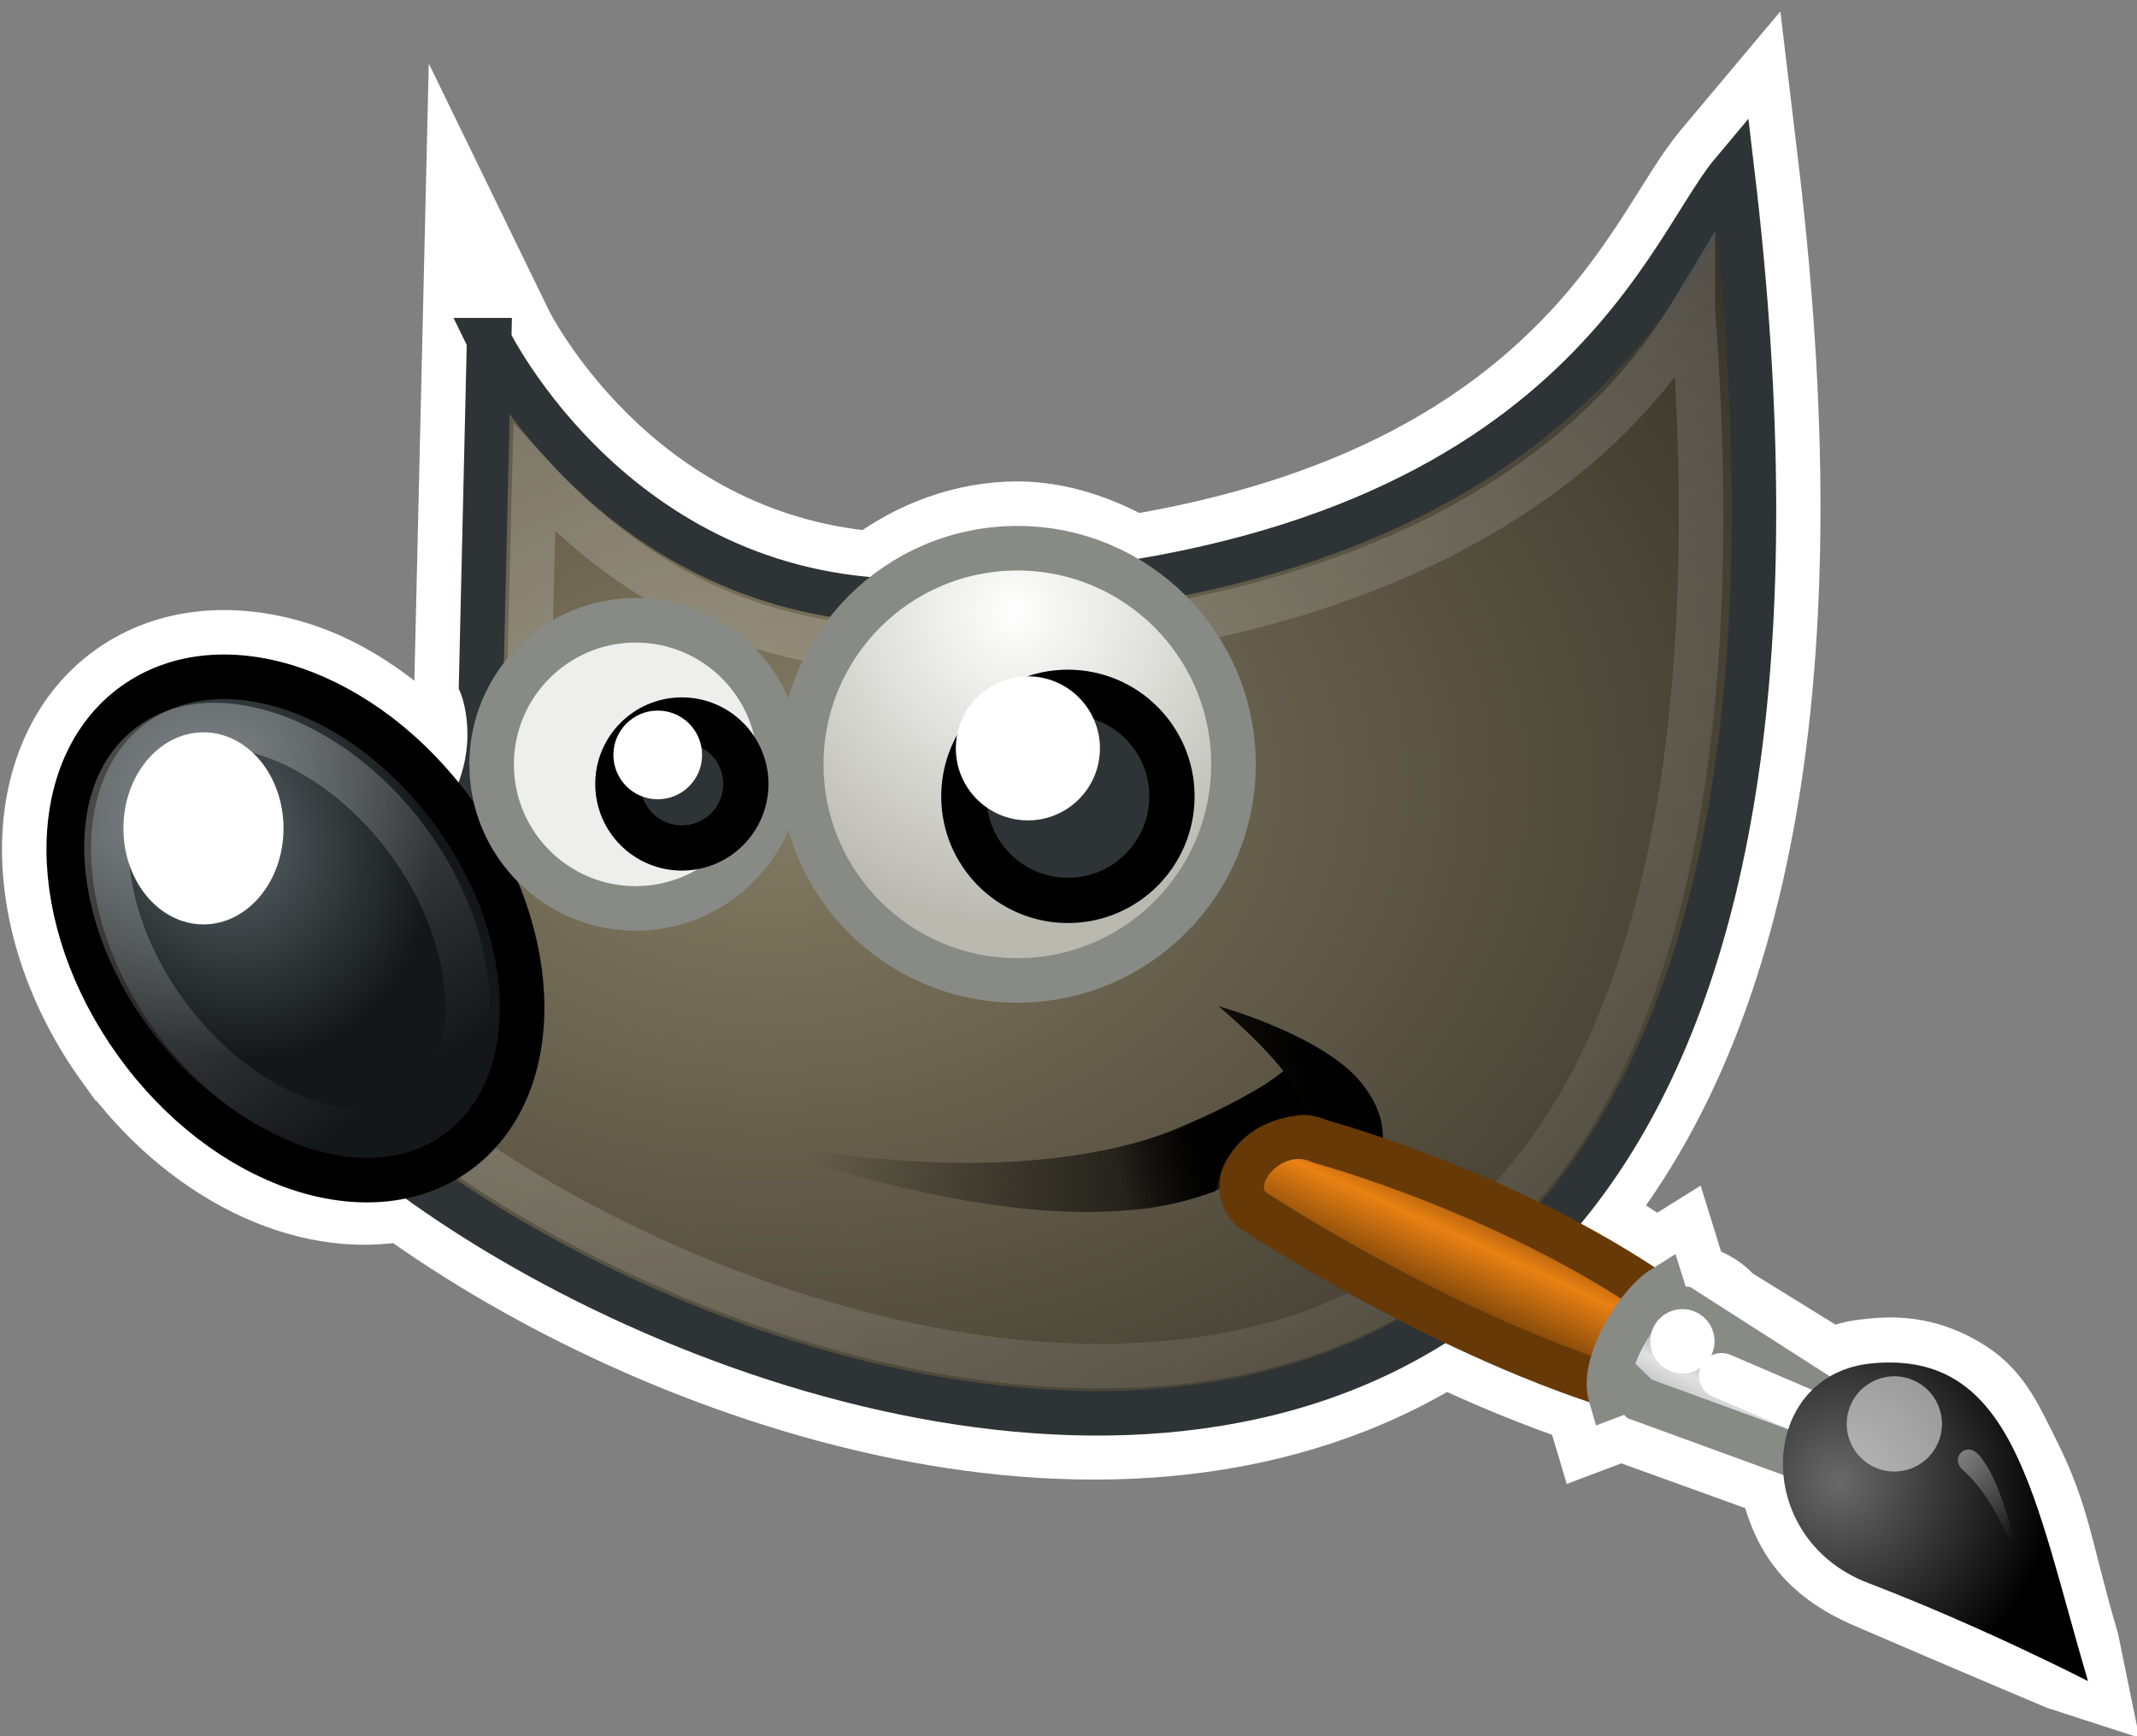
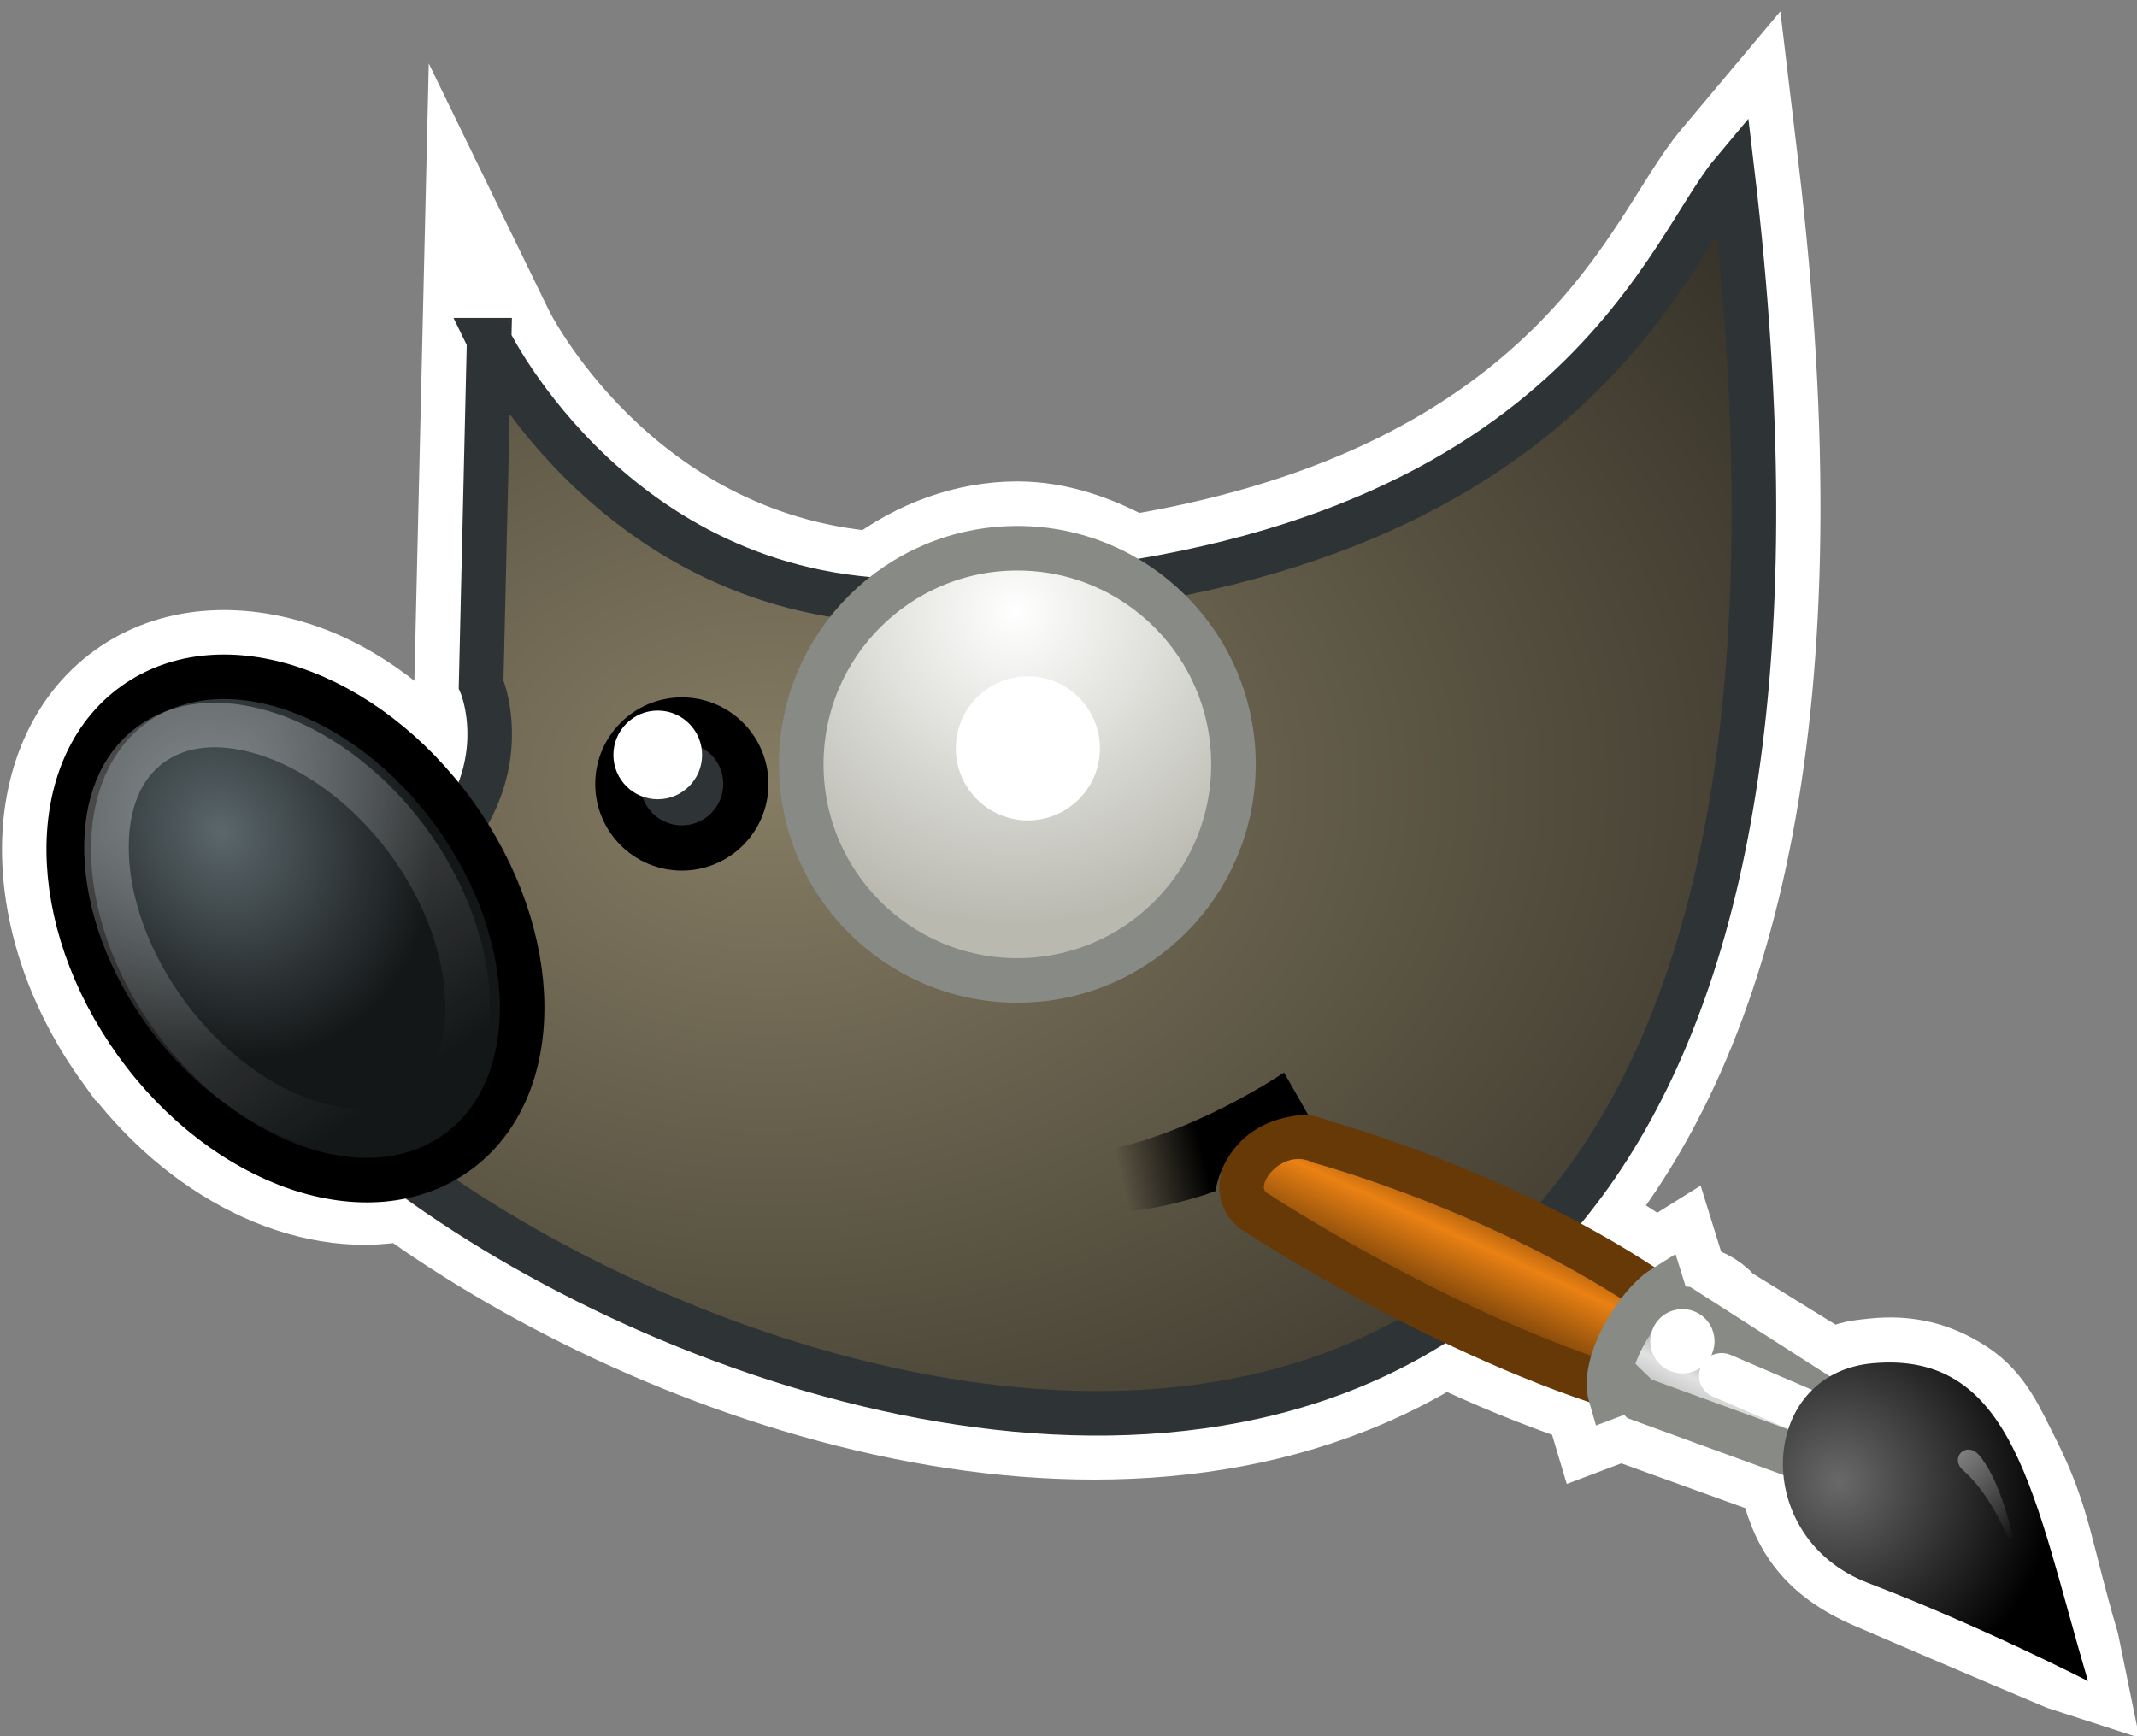
<svg xmlns="http://www.w3.org/2000/svg" xmlns:ns1="http://www.inkscape.org/namespaces/inkscape" xmlns:ns2="http://sodipodi.sourceforge.net/DTD/sodipodi-0.dtd" xmlns:xlink="http://www.w3.org/1999/xlink" ns1:export-ydpi="480" ns1:export-xdpi="480" ns1:export-filename="/home/gez/Devel/GIMP/gimp/icons/256/gimp-wilber-outline.png" width="48" height="39" id="svg11300" ns2:version="0.32" ns1:version="0.91 r13725" ns2:docname="stock-wilber-outline.svg" version="1.1">
  <rect width="100%" height="100%" fill="#808080" stroke="none" />
  <defs id="defs3">
    <linearGradient ns1:collect="always" xlink:href="#linearGradient8534" id="linearGradient8951" gradientUnits="userSpaceOnUse" x1="26.163" y1="30.543" x2="24.329" y2="30.985" />
    <linearGradient ns1:collect="always" xlink:href="#linearGradient2446" id="linearGradient8949" gradientUnits="userSpaceOnUse" gradientTransform="matrix(0.755,0.395,-0.395,0.755,-25.912,6.533)" x1="13.236" y1="37.752" x2="7.752" y2="42.282" />
    <radialGradient ns1:collect="always" xlink:href="#linearGradient6963" id="radialGradient8947" gradientUnits="userSpaceOnUse" gradientTransform="matrix(1.573,0,0,1.533,-55.367,-21.358)" cx="15.415" cy="35.357" fx="15.415" fy="35.357" r="7.579" />
    <linearGradient ns1:collect="always" xlink:href="#linearGradient6939" id="linearGradient8945" gradientUnits="userSpaceOnUse" gradientTransform="translate(-46.407,-1.803)" x1="19.395" y1="30.001" x2="23.109" y2="33.439" />
    <linearGradient ns1:collect="always" xlink:href="#linearGradient6951" id="linearGradient8943" gradientUnits="userSpaceOnUse" gradientTransform="translate(-49.305,1.878)" x1="37.018" y1="19.24" x2="27.754" y2="11.182" />
    <radialGradient ns1:collect="always" xlink:href="#linearGradient6468" id="radialGradient8941" gradientUnits="userSpaceOnUse" gradientTransform="matrix(1.318,0,0,1.318,-22.126,-6.242)" cx="69.473" cy="19.598" fx="69.473" fy="19.598" r="3.515" />
    <linearGradient ns1:collect="always" xlink:href="#linearGradient6452" id="linearGradient8939" gradientUnits="userSpaceOnUse" x1="6.305" y1="23.362" x2="5.985" y2="31.57" />
    <radialGradient ns1:collect="always" xlink:href="#linearGradient8542" id="radialGradient8937" gradientUnits="userSpaceOnUse" gradientTransform="matrix(0.916,0.093,-0.109,1.069,3.254,-3.029)" cx="6.024" cy="25.271" fx="6.024" fy="25.271" r="4.831" />
    <linearGradient ns1:collect="always" xlink:href="#linearGradient8524" id="linearGradient8935" gradientUnits="userSpaceOnUse" x1="14.969" y1="19.111" x2="39.525" y2="46.986" />
    <linearGradient ns1:collect="always" xlink:href="#linearGradient6482" id="linearGradient8933" gradientUnits="userSpaceOnUse" gradientTransform="translate(-3.837,0.346)" x1="32.35" y1="28.083" x2="21.213" y2="30.293" />
    <radialGradient ns1:collect="always" xlink:href="#linearGradient6500" id="radialGradient8931" gradientUnits="userSpaceOnUse" gradientTransform="matrix(1.773,0,0,1.297,-16.34,-6.616)" cx="18.558" cy="22.3" fx="18.558" fy="22.3" r="19.229" />
    <linearGradient id="linearGradient8542">
      <stop style="stop-color:#5b676b;stop-opacity:1;" offset="0" id="stop8544" />
      <stop style="stop-color:#141718;stop-opacity:1;" offset="1" id="stop8546" />
    </linearGradient>
    <linearGradient ns1:collect="always" id="linearGradient8534">
      <stop style="stop-color:black;stop-opacity:1;" offset="0" id="stop8536" />
      <stop style="stop-color:black;stop-opacity:0;" offset="1" id="stop8538" />
    </linearGradient>
    <linearGradient ns1:collect="always" id="linearGradient8524">
      <stop style="stop-color:white;stop-opacity:1;" offset="0" id="stop8526" />
      <stop style="stop-color:white;stop-opacity:0;" offset="1" id="stop8528" />
    </linearGradient>
    <linearGradient ns1:collect="always" id="linearGradient2446">
      <stop style="stop-color:#ffffff;stop-opacity:1;" offset="0" id="stop2448" />
      <stop style="stop-color:#ffffff;stop-opacity:0;" offset="1" id="stop2450" />
    </linearGradient>
    <linearGradient id="linearGradient6963">
      <stop style="stop-color:#696969;stop-opacity:1;" offset="0" id="stop6965" />
      <stop style="stop-color:#000000;stop-opacity:1;" offset="1" id="stop6967" />
    </linearGradient>
    <linearGradient id="linearGradient6939">
      <stop style="stop-color:#bdbdbd;stop-opacity:1;" offset="0" id="stop6941" />
      <stop id="stop6947" offset="0.333" style="stop-color:#e2e2e2;stop-opacity:1;" />
      <stop style="stop-color:#a3a3a3;stop-opacity:1;" offset="0.667" id="stop6949" />
      <stop style="stop-color:#dddddd;stop-opacity:1;" offset="1" id="stop6943" />
    </linearGradient>
    <linearGradient id="linearGradient6951">
      <stop style="stop-color:#6e3d09;stop-opacity:1;" offset="0" id="stop6953" />
      <stop id="stop6959" offset="0.242" style="stop-color:#ea8113;stop-opacity:1;" />
      <stop style="stop-color:#5c3307;stop-opacity:1;" offset="0.621" id="stop6961" />
      <stop style="stop-color:#e07c12;stop-opacity:1;" offset="1" id="stop6955" />
    </linearGradient>
    <linearGradient id="linearGradient6500">
      <stop style="stop-color:#857c63;stop-opacity:1;" offset="0" id="stop6502" />
      <stop style="stop-color:#221f19;stop-opacity:1;" offset="1" id="stop6504" />
    </linearGradient>
    <linearGradient ns1:collect="always" id="linearGradient6492">
      <stop style="stop-color:black;stop-opacity:1;" offset="0" id="stop6494" />
      <stop style="stop-color:black;stop-opacity:0;" offset="1" id="stop6496" />
    </linearGradient>
    <linearGradient ns1:collect="always" id="linearGradient6482">
      <stop style="stop-color:black;stop-opacity:1;" offset="0" id="stop6484" />
      <stop style="stop-color:black;stop-opacity:0;" offset="1" id="stop6486" />
    </linearGradient>
    <linearGradient id="linearGradient6468">
      <stop style="stop-color:white;stop-opacity:1;" offset="0" id="stop6470" />
      <stop style="stop-color:#b9b9b0;stop-opacity:1;" offset="1" id="stop6472" />
    </linearGradient>
    <linearGradient ns1:collect="always" id="linearGradient6452">
      <stop style="stop-color:white;stop-opacity:1;" offset="0" id="stop6454" />
      <stop style="stop-color:white;stop-opacity:0;" offset="1" id="stop6456" />
    </linearGradient>
    <linearGradient id="linearGradient11520">
      <stop id="stop11522" offset="0" style="stop-color:#ffffff;stop-opacity:1;" />
      <stop id="stop11524" offset="1" style="stop-color:#dcdcdc;stop-opacity:1;" />
    </linearGradient>
    <linearGradient id="linearGradient11508" ns1:collect="always">
      <stop id="stop11510" offset="0" style="stop-color:#000000;stop-opacity:1;" />
      <stop id="stop11512" offset="1" style="stop-color:#000000;stop-opacity:0;" />
    </linearGradient>
    <linearGradient id="linearGradient11494" ns1:collect="always">
      <stop id="stop11496" offset="0" style="stop-color:#ef2929;stop-opacity:1;" />
      <stop id="stop11498" offset="1" style="stop-color:#ef2929;stop-opacity:0;" />
    </linearGradient>
    <linearGradient id="linearGradient11415">
      <stop id="stop11417" offset="0" style="stop-color:#204a87;stop-opacity:0;" />
      <stop style="stop-color:#204a87;stop-opacity:1;" offset="0.5" id="stop11423" />
      <stop id="stop11419" offset="1" style="stop-color:#204a87;stop-opacity:0;" />
    </linearGradient>
    <linearGradient id="linearGradient11399" ns1:collect="always">
      <stop id="stop11401" offset="0" style="stop-color:#000000;stop-opacity:1;" />
      <stop id="stop11403" offset="1" style="stop-color:#000000;stop-opacity:0;" />
    </linearGradient>
    <linearGradient gradientTransform="translate(-60.286,-0.286)" y2="34.462" x2="43.616" y1="3.774" x1="15.828" gradientUnits="userSpaceOnUse" id="linearGradient11425" xlink:href="#linearGradient11415" ns1:collect="always" />
    <linearGradient gradientTransform="translate(-60.571,0)" y2="39.034" x2="35.68" y1="9.346" x1="9.696" gradientUnits="userSpaceOnUse" id="linearGradient11427" xlink:href="#linearGradient11415" ns1:collect="always" />
    <linearGradient y2="33.462" x2="26.759" y1="19.774" x1="13.267" gradientTransform="translate(-60.857,0.429)" gradientUnits="userSpaceOnUse" id="linearGradient11439" xlink:href="#linearGradient11415" ns1:collect="always" />
    <radialGradient r="8.5" fy="39.143" fx="12.071" cy="39.143" cx="12.071" gradientTransform="matrix(1,0,0,0.487,0,20.065)" gradientUnits="userSpaceOnUse" id="radialGradient11441" xlink:href="#linearGradient11399" ns1:collect="always" />
    <radialGradient gradientTransform="matrix(1.243,0,0,1.243,-6.714,-3.743)" gradientUnits="userSpaceOnUse" r="3.834" fy="15.048" fx="27.577" cy="15.048" cx="27.577" id="radialGradient11500" xlink:href="#linearGradient11494" ns1:collect="always" />
    <radialGradient r="3.834" fy="16.049" fx="27.577" cy="16.049" cx="27.577" gradientTransform="matrix(1.243,0,0,1.243,-6.714,-3.743)" gradientUnits="userSpaceOnUse" id="radialGradient11504" xlink:href="#linearGradient11494" ns1:collect="always" />
    <radialGradient gradientUnits="userSpaceOnUse" gradientTransform="matrix(1,0,0,0.338,0,29.482)" r="6.566" fy="44.565" fx="30.204" cy="44.565" cx="30.204" id="radialGradient11514" xlink:href="#linearGradient11508" ns1:collect="always" />
    <radialGradient gradientTransform="matrix(1.995,0,0,1.995,-24.325,-35.701)" gradientUnits="userSpaceOnUse" r="20.531" fy="35.878" fx="24.446" cy="35.878" cx="24.446" id="radialGradient11526" xlink:href="#linearGradient11520" ns1:collect="always" />
    <radialGradient r="6.566" fy="44.565" fx="30.204" cy="44.565" cx="30.204" gradientTransform="matrix(1,0,0,0.338,0,29.482)" gradientUnits="userSpaceOnUse" id="radialGradient11532" xlink:href="#linearGradient11508" ns1:collect="always" />
    <radialGradient ns1:collect="always" xlink:href="#linearGradient11508" id="radialGradient1348" gradientUnits="userSpaceOnUse" gradientTransform="matrix(1,0,0,0.338,0,29.482)" cx="30.204" cy="44.565" fx="30.204" fy="44.565" r="6.566" />
    <radialGradient ns1:collect="always" xlink:href="#linearGradient11520" id="radialGradient1350" gradientUnits="userSpaceOnUse" gradientTransform="matrix(1.995,0,0,1.995,-24.325,-35.701)" cx="24.446" cy="35.878" fx="24.446" fy="35.878" r="20.531" />
    <radialGradient ns1:collect="always" xlink:href="#linearGradient11494" id="radialGradient1352" gradientUnits="userSpaceOnUse" gradientTransform="matrix(1.243,0,0,1.243,-6.714,-3.743)" cx="27.577" cy="16.049" fx="27.577" fy="16.049" r="3.834" />
    <radialGradient ns1:collect="always" xlink:href="#linearGradient11494" id="radialGradient1354" gradientUnits="userSpaceOnUse" gradientTransform="matrix(1.243,0,0,1.243,-6.714,-3.743)" cx="27.577" cy="15.048" fx="27.577" fy="15.048" r="3.834" />
    <radialGradient ns1:collect="always" xlink:href="#linearGradient11508" id="radialGradient1356" gradientUnits="userSpaceOnUse" gradientTransform="matrix(1,0,0,0.338,0,29.482)" cx="30.204" cy="44.565" fx="30.204" fy="44.565" r="6.566" />
    <radialGradient ns1:collect="always" xlink:href="#linearGradient11520" id="radialGradient1366" gradientUnits="userSpaceOnUse" gradientTransform="matrix(2.049,0,0,2.049,-25.65,-37.311)" cx="24.446" cy="35.878" fx="24.446" fy="35.878" r="20.531" />
    <linearGradient ns1:collect="always" xlink:href="#linearGradient6452" id="linearGradient6458" x1="6.305" y1="23.362" x2="5.985" y2="31.57" gradientUnits="userSpaceOnUse" />
    <radialGradient ns1:collect="always" xlink:href="#linearGradient6468" id="radialGradient6474" cx="69.473" cy="19.598" fx="69.473" fy="19.598" r="3.515" gradientUnits="userSpaceOnUse" gradientTransform="matrix(1.318,0,0,1.318,-22.126,-6.242)" />
    <linearGradient ns1:collect="always" xlink:href="#linearGradient6482" id="linearGradient6488" x1="32.35" y1="28.083" x2="21.213" y2="30.293" gradientUnits="userSpaceOnUse" gradientTransform="translate(-3.837,0.346)" />
    <radialGradient ns1:collect="always" xlink:href="#linearGradient6492" id="radialGradient6498" cx="23" cy="33.938" fx="23" fy="33.938" r="18.25" gradientTransform="matrix(1,0,0,0.284,0,24.291)" gradientUnits="userSpaceOnUse" />
    <radialGradient ns1:collect="always" xlink:href="#linearGradient6500" id="radialGradient8522" gradientUnits="userSpaceOnUse" gradientTransform="matrix(1.773,0,0,1.297,-16.34,-6.616)" cx="18.558" cy="22.3" fx="18.558" fy="22.3" r="19.229" />
    <linearGradient ns1:collect="always" xlink:href="#linearGradient8524" id="linearGradient8530" x1="14.969" y1="19.111" x2="39.525" y2="46.986" gradientUnits="userSpaceOnUse" />
    <linearGradient ns1:collect="always" xlink:href="#linearGradient8534" id="linearGradient8540" x1="26.163" y1="30.543" x2="24.329" y2="30.985" gradientUnits="userSpaceOnUse" />
    <radialGradient ns1:collect="always" xlink:href="#linearGradient8542" id="radialGradient8548" cx="6.024" cy="25.271" fx="6.024" fy="25.271" r="4.831" gradientTransform="matrix(0.916,0.093,-0.109,1.069,3.254,-3.029)" gradientUnits="userSpaceOnUse" />
    <linearGradient ns1:collect="always" xlink:href="#linearGradient8534" id="linearGradient4467" gradientUnits="userSpaceOnUse" x1="26.163" y1="30.543" x2="24.329" y2="30.985" />
    <radialGradient ns1:collect="always" xlink:href="#linearGradient6492" id="radialGradient2360" gradientUnits="userSpaceOnUse" gradientTransform="matrix(1,0,0,0.284,0,24.291)" cx="23" cy="33.938" fx="23" fy="33.938" r="18.25" />
    <radialGradient ns1:collect="always" xlink:href="#linearGradient6500" id="radialGradient2362" gradientUnits="userSpaceOnUse" gradientTransform="matrix(1.773,0,0,1.297,-16.34,-6.616)" cx="18.558" cy="22.3" fx="18.558" fy="22.3" r="19.229" />
    <linearGradient ns1:collect="always" xlink:href="#linearGradient6482" id="linearGradient2364" gradientUnits="userSpaceOnUse" gradientTransform="translate(-3.837,0.346)" x1="32.35" y1="28.083" x2="21.213" y2="30.293" />
    <linearGradient ns1:collect="always" xlink:href="#linearGradient8524" id="linearGradient2366" gradientUnits="userSpaceOnUse" x1="14.969" y1="19.111" x2="39.525" y2="46.986" />
    <radialGradient ns1:collect="always" xlink:href="#linearGradient8542" id="radialGradient2368" gradientUnits="userSpaceOnUse" gradientTransform="matrix(0.916,0.093,-0.109,1.069,3.254,-3.029)" cx="6.024" cy="25.271" fx="6.024" fy="25.271" r="4.831" />
    <linearGradient ns1:collect="always" xlink:href="#linearGradient6452" id="linearGradient2370" gradientUnits="userSpaceOnUse" x1="6.305" y1="23.362" x2="5.985" y2="31.57" />
    <radialGradient ns1:collect="always" xlink:href="#linearGradient6468" id="radialGradient2372" gradientUnits="userSpaceOnUse" gradientTransform="matrix(1.318,0,0,1.318,-22.126,-6.242)" cx="69.473" cy="19.598" fx="69.473" fy="19.598" r="3.515" />
    <linearGradient ns1:collect="always" xlink:href="#linearGradient6951" id="linearGradient2374" gradientUnits="userSpaceOnUse" gradientTransform="matrix(-0.118,-0.528,0.528,-0.118,46.224,49.691)" x1="37.018" y1="19.24" x2="27.754" y2="11.182" />
    <linearGradient ns1:collect="always" xlink:href="#linearGradient6939" id="linearGradient2376" gradientUnits="userSpaceOnUse" gradientTransform="matrix(-0.118,-0.528,0.528,-0.118,40.564,46.875)" x1="19.395" y1="30.001" x2="23.109" y2="33.439" />
    <radialGradient ns1:collect="always" xlink:href="#linearGradient6963" id="radialGradient2378" gradientUnits="userSpaceOnUse" gradientTransform="matrix(-0.094,-1.406,1.37,-0.091,18.284,59.789)" cx="15.415" cy="35.357" fx="15.415" fy="35.357" r="7.579" />
    <linearGradient ns1:collect="always" xlink:href="#linearGradient2446" id="linearGradient2380" gradientUnits="userSpaceOnUse" gradientTransform="matrix(0.12,-0.445,0.445,0.12,42.084,34.308)" x1="13.236" y1="37.752" x2="7.752" y2="42.282" />
  </defs>
  <ns2:namedview stroke="#ef2929" fill="#eeeeec" id="base" pagecolor="#ffffff" bordercolor="#666" borderopacity="0.153" ns1:pageopacity="0.0" ns1:pageshadow="2" ns1:zoom="22.627417" ns1:cx="21.757382" ns1:cy="17.304754" ns1:current-layer="g8883" showgrid="false" ns1:grid-bbox="true" ns1:document-units="px" ns1:showpageshadow="false" ns1:window-width="1680" ns1:window-height="986" ns1:window-x="0" ns1:window-y="27" ns1:window-maximized="1">
    <ns1:grid type="xygrid" id="grid4259" />
  </ns2:namedview>
  <g id="layer1" ns1:label="Layer 1" ns1:groupmode="layer" transform="translate(0,-9)">
    <g transform="matrix(1.017,0,0,1.017,0.435,3.961)" id="g8883">
      <path style="color:#000000;font-style:normal;font-variant:normal;font-weight:normal;font-stretch:normal;font-size:medium;line-height:normal;font-family:sans-serif;text-indent:0;text-align:start;text-decoration:none;text-decoration-line:none;text-decoration-style:solid;text-decoration-color:#000000;letter-spacing:normal;word-spacing:normal;text-transform:none;direction:ltr;block-progression:tb;writing-mode:lr-tb;baseline-shift:baseline;text-anchor:start;white-space:normal;clip-rule:nonzero;display:inline;overflow:visible;visibility:visible;opacity:1;isolation:auto;mix-blend-mode:normal;color-interpolation:sRGB;color-interpolation-filters:linearRGB;solid-color:#000000;solid-opacity:1;fill:#ffffff;fill-opacity:1;fill-rule:evenodd;stroke:#ffffff;stroke-width:1.967;stroke-linecap:butt;stroke-linejoin:miter;stroke-miterlimit:10;stroke-dasharray:none;stroke-dashoffset:0;stroke-opacity:1;marker:none;color-rendering:auto;image-rendering:auto;shape-rendering:auto;text-rendering:auto;enable-background:accumulate" d="m 38.186,7.579 -0.73,0.87 c -0.785,0.936 -1.513,2.684 -3.339,4.476 -1.818,1.785 -4.67,3.58 -9.544,4.386 -0.779,-0.435 -1.633,-0.738 -2.528,-0.74 l -0.002,0 c -1.148,0.002 -2.242,0.416 -3.153,1.107 -5.631,-0.456 -8.073,-5.425 -8.073,-5.425 l -0.886,-1.821 -0.227,9.731 0.04,0.098 c 0,0 0.173,0.859 -0.181,1.915 C 8.589,21.012 7.434,20.122 6.218,19.707 4.825,19.233 3.365,19.306 2.243,20.115 1.121,20.924 0.589,22.287 0.6,23.759 c 0.011,1.472 0.546,3.082 1.587,4.524 l 0.002,0 c 1.642,2.271 4.134,3.536 6.309,3.095 2.855,2.066 6.807,3.977 10.97,4.824 4.136,0.841 8.468,0.607 12.007,-1.614 0.997,0.476 2.079,0.925 3.183,1.297 0.004,0.016 7.24e-4,0.027 0.006,0.044 l 0.152,0.509 0.619,-0.234 0.075,0.073 3.429,1.239 c 0.242,1.136 0.695,1.89 1.985,2.446 2.44,1.052 4.204,1.792 4.204,1.792 l 0.392,0.127 -0.125,-0.611 C 44.8,39.254 44.787,38.542 44.092,37.167 43.744,36.479 43.511,35.91 42.914,35.521 c -0.597,-0.39 -1.221,-0.541 -1.95,-0.465 -0.429,0.045 -0.622,0.065 -0.982,0.317 L 37.679,33.884 c 0.035,0.047 0.074,0.091 0.102,0.144 l -0.171,-0.188 0.069,0.044 C 37.507,33.652 37.258,33.495 36.976,33.432 l 0.04,0.027 -0.152,-0.05 c -0.021,-0.003 -0.04,-0.01 -0.061,-0.012 l -0.002,-0.008 0.063,0.019 c 0.038,0.005 0.074,0.015 0.111,0.023 l -0.081,-0.05 -0.1,-0.01 -0.223,-0.719 -0.501,0.313 C 35.513,32.601 34.95,32.273 34.386,31.97 37.886,27.795 39.729,20.571 38.321,8.709 Z" id="path4376" ns1:connector-curvature="0" ns2:nodetypes="ccscccccccccscscccscccccccscccsssccccccccccccccccccc" />
      <path style="color:#000000;display:inline;overflow:visible;visibility:visible;opacity:1;fill:url(#radialGradient8931);fill-opacity:1;fill-rule:evenodd;stroke:#2e3436;stroke-width:0.984;stroke-linecap:butt;stroke-linejoin:miter;stroke-miterlimit:10;stroke-dasharray:none;stroke-dashoffset:0;stroke-opacity:1;marker:none;marker-start:none;marker-mid:none;marker-end:none" d="m 10.374,12.468 c 0,0 2.875,5.928 9.599,5.76 C 34.066,17.875 36.309,10.583 37.833,8.766 42.895,51.418 6.014,33.362 4.718,26.256 11.965,24.135 10.198,20.069 10.198,20.069 l 0.177,-7.601 z" id="path8887" ns2:nodetypes="cscccc" ns1:connector-curvature="0" />
-       <path style="color:#000000;display:inline;overflow:visible;visibility:visible;opacity:1;fill:url(#linearGradient8933);fill-opacity:1;fill-rule:evenodd;stroke:none;stroke-width:1;stroke-linecap:butt;stroke-linejoin:miter;stroke-miterlimit:10;stroke-dasharray:none;stroke-dashoffset:0;stroke-opacity:1;marker:none;marker-start:none;marker-mid:none;marker-end:none" d="m 15.738,30.066 c 6.739,1.348 10.171,0.098 12.179,-1.453 -0.53,-0.685 -1.436,-1.436 -1.436,-1.436 0,0 2.353,0.654 3.182,1.724 0.826,1.067 0.307,1.724 0.091,3.088 -0.481,-1.199 -1.38,-1.648 -1.502,-2.124 -1.806,2.497 -6.306,2.393 -12.514,0.201 z" id="path8889" ns2:nodetypes="cccsccc" ns1:connector-curvature="0" />
-       <path ns2:type="inkscape:offset" ns1:radius="-1.073054" ns1:original="M 37.5 8.75 C 37.304927 8.7198838 37.083027 8.9384197 36.90625 9.46875 C 36.552697 10.529411 34.061264 17.865197 19.96875 18.21875 C 13.244017 18.385977 10.375 12.46875 10.375 12.46875 L 10.1875 20.0625 C 10.1875 20.0625 11.966595 24.128679 4.71875 26.25 C 6.014785 33.355656 42.502444 51.25055 37.90625 9.53125 C 37.843713 9.0411177 37.695073 8.7801162 37.5 8.75 z " xlink:href="#path4323" style="color:#000000;display:inline;overflow:visible;visibility:visible;opacity:0.185;fill:none;fill-opacity:1;fill-rule:evenodd;stroke:url(#linearGradient8935);stroke-width:0.984;stroke-linecap:butt;stroke-linejoin:miter;stroke-miterlimit:10;stroke-dasharray:none;stroke-dashoffset:0;stroke-opacity:1;marker:none;marker-start:none;marker-mid:none;marker-end:none" id="path8891" ns1:href="#path4323" d="m 36.961,11.824 c -0.562,0.93 -1.399,2.044 -2.688,3.111 -2.632,2.179 -7.047,4.174 -14.277,4.355 -4.227,0.105 -6.951,-1.953 -8.623,-3.77 l -0.111,4.48 c 0.136,0.42 0.398,1.395 -0.08,2.723 -0.514,1.428 -2.16,2.868 -4.967,3.977 0.249,0.523 0.482,1.073 1.24,1.814 1.028,1.005 2.477,2.082 4.176,3.057 3.398,1.949 7.805,3.485 11.91,3.555 4.105,0.069 7.836,-1.225 10.416,-4.99 2.38,-3.473 3.689,-9.37 3.004,-18.312 z" />
+       <path style="color:#000000;display:inline;overflow:visible;visibility:visible;opacity:1;fill:url(#linearGradient8933);fill-opacity:1;fill-rule:evenodd;stroke:none;stroke-width:1;stroke-linecap:butt;stroke-linejoin:miter;stroke-miterlimit:10;stroke-dasharray:none;stroke-dashoffset:0;stroke-opacity:1;marker:none;marker-start:none;marker-mid:none;marker-end:none" d="m 15.738,30.066 z" id="path8889" ns2:nodetypes="cccsccc" ns1:connector-curvature="0" />
      <ellipse style="color:#000000;display:inline;overflow:visible;visibility:visible;opacity:1;fill:url(#radialGradient8937);fill-opacity:1;fill-rule:evenodd;stroke:#000000;stroke-width:0.984;stroke-linecap:butt;stroke-linejoin:miter;stroke-miterlimit:10;stroke-dasharray:none;stroke-dashoffset:0;stroke-opacity:1;marker:none;marker-start:none;marker-mid:none;marker-end:none" id="path8893" transform="matrix(0.811,-0.585,0.585,0.811,-14.778,6.947)" cx="6.099" cy="27.229" rx="4.331" ry="6.099" />
      <path ns2:type="inkscape:offset" ns1:radius="-1.044355" ns1:original="M 6.09375 21.125 C 3.703022 21.125 1.78125 23.852215 1.78125 27.21875 C 1.78125 30.585285 3.703022 33.312501 6.09375 33.3125 C 8.484478 33.3125 10.4375 30.585285 10.4375 27.21875 C 10.4375 23.852215 8.484478 21.124999 6.09375 21.125 z " xlink:href="#path5198" style="color:#000000;display:inline;overflow:visible;visibility:visible;opacity:0.281;fill:none;fill-opacity:1;fill-rule:evenodd;stroke:url(#linearGradient8939);stroke-width:0.984;stroke-linecap:butt;stroke-linejoin:miter;stroke-miterlimit:10;stroke-dasharray:none;stroke-dashoffset:0;stroke-opacity:1;marker:none;marker-start:none;marker-mid:none;marker-end:none" id="path8895" ns1:href="#path5198" d="m 6.094,22.17 c -0.798,0 -1.565,0.444 -2.199,1.342 -0.634,0.898 -1.068,2.222 -1.068,3.707 0,1.485 0.434,2.809 1.068,3.707 0.634,0.898 1.401,1.342 2.199,1.342 0.798,0 1.577,-0.447 2.219,-1.346 0.641,-0.899 1.08,-2.222 1.08,-3.703 0,-1.481 -0.439,-2.805 -1.08,-3.703 C 7.671,22.617 6.892,22.17 6.094,22.17 Z" transform="matrix(0.8,-0.599,0.599,0.8,-15.274,7.328)" />
-       <ellipse style="color:#000000;display:inline;overflow:visible;visibility:visible;opacity:1;fill:#ffffff;fill-opacity:1;fill-rule:evenodd;stroke:none;stroke-width:1;stroke-linecap:butt;stroke-linejoin:miter;stroke-miterlimit:10;stroke-dasharray:none;stroke-dashoffset:0;stroke-opacity:1;marker:none;marker-start:none;marker-mid:none;marker-end:none" id="path8897" cx="4.066" cy="23.251" rx="1.768" ry="2.121" />
-       <circle style="color:#000000;display:inline;overflow:visible;visibility:visible;opacity:1;fill:#eeeeec;fill-opacity:1;fill-rule:evenodd;stroke:#888a85;stroke-width:0.984;stroke-linecap:butt;stroke-linejoin:miter;stroke-miterlimit:10;stroke-dasharray:none;stroke-dashoffset:0;stroke-opacity:1;marker:none;marker-start:none;marker-mid:none;marker-end:none" id="path8899" transform="translate(-55.861,0)" cx="69.473" cy="21.837" r="3.182" />
      <circle transform="matrix(1.5,0,0,1.5,-82.168,-10.919)" id="path8901" style="color:#000000;display:inline;overflow:visible;visibility:visible;opacity:1;fill:url(#radialGradient8941);fill-opacity:1;fill-rule:evenodd;stroke:#888a85;stroke-width:0.656;stroke-linecap:butt;stroke-linejoin:miter;stroke-miterlimit:10;stroke-dasharray:none;stroke-dashoffset:0;stroke-opacity:1;marker:none;marker-start:none;marker-mid:none;marker-end:none" cx="69.473" cy="21.837" r="3.182" />
-       <circle style="color:#000000;display:inline;overflow:visible;visibility:visible;opacity:1;fill:#2e3436;fill-opacity:1;fill-rule:evenodd;stroke:#000000;stroke-width:1;stroke-linecap:butt;stroke-linejoin:miter;stroke-miterlimit:10;stroke-dasharray:none;stroke-dashoffset:0;stroke-opacity:1;marker:none;marker-start:none;marker-mid:none;marker-end:none" id="path8903" transform="translate(1.414,0.707)" cx="21.744" cy="21.837" r="2.298" />
      <circle style="color:#000000;display:inline;overflow:visible;visibility:visible;opacity:1;fill:#ffffff;fill-opacity:1;fill-rule:evenodd;stroke:none;stroke-width:1;stroke-linecap:butt;stroke-linejoin:miter;stroke-miterlimit:10;stroke-dasharray:none;stroke-dashoffset:0;stroke-opacity:1;marker:none;marker-start:none;marker-mid:none;marker-end:none" id="path8905" transform="matrix(0.9,0,0,0.9,3.023,2.626)" cx="21.39" cy="20.953" r="1.768" />
      <circle id="path8907" style="color:#000000;display:inline;overflow:visible;visibility:visible;opacity:1;fill:#2e3436;fill-opacity:1;fill-rule:evenodd;stroke:#000000;stroke-width:1.625;stroke-linecap:butt;stroke-linejoin:miter;stroke-miterlimit:10;stroke-dasharray:none;stroke-dashoffset:0;stroke-opacity:1;marker:none;marker-start:none;marker-mid:none;marker-end:none" transform="matrix(0.615,0,0,0.615,1.259,8.841)" cx="21.744" cy="21.837" r="2.298" />
      <circle transform="matrix(0.554,0,0,0.554,2.249,10.021)" id="path8909" style="color:#000000;display:inline;overflow:visible;visibility:visible;opacity:1;fill:#ffffff;fill-opacity:1;fill-rule:evenodd;stroke:none;stroke-width:1;stroke-linecap:butt;stroke-linejoin:miter;stroke-miterlimit:10;stroke-dasharray:none;stroke-dashoffset:0;stroke-opacity:1;marker:none;marker-start:none;marker-mid:none;marker-end:none" cx="21.39" cy="20.953" r="1.768" />
      <g id="g8911" transform="matrix(-0.115,-0.39,0.39,-0.115,23.793,29.321)">
        <path ns2:nodetypes="ccssc" ns1:r_cy="true" ns1:r_cx="true" id="path8913" d="m -23.364,23.568 3.71,3.469 c 8.347,-6.381 14.195,-15.936 14.195,-15.936 1.976,-2.242 -0.466,-5.972 -2.514,-4.619 0,0 -9.722,8.173 -15.391,17.086 z" style="color:#000000;display:inline;overflow:visible;visibility:visible;opacity:1;fill:url(#linearGradient8943);fill-opacity:1;fill-rule:nonzero;stroke:#673907;stroke-width:2.42;stroke-linecap:round;stroke-linejoin:miter;stroke-miterlimit:4;stroke-dasharray:none;stroke-dashoffset:0;stroke-opacity:1;marker:none;marker-start:none;marker-mid:none;marker-end:none" ns1:connector-curvature="0" />
        <path ns2:nodetypes="ccccccccc" ns1:r_cy="true" ns1:r_cx="true" id="path8915" d="m -30.45,32.814 2.246,1.934 8.493,-7.367 0.275,-0.706 1.094,-0.018 c -0.438,-1.562 -2.942,-4.383 -4.817,-4.383 l 0.082,1.09 -0.67,0.38 -6.704,9.07 z" style="color:#000000;display:inline;overflow:visible;visibility:visible;opacity:1;fill:url(#linearGradient8945);fill-opacity:1;fill-rule:nonzero;stroke:#888a85;stroke-width:2.42;stroke-linecap:round;stroke-linejoin:miter;stroke-miterlimit:4;stroke-dasharray:none;stroke-dashoffset:0;stroke-opacity:1;marker:none;marker-start:none;marker-mid:none;marker-end:none" ns1:connector-curvature="0" />
        <path ns1:r_cy="true" ns1:r_cx="true" id="path8917" d="m -23.801,28.377 -4.365,5.266" style="color:#000000;display:inline;overflow:visible;visibility:visible;opacity:1;fill:none;fill-opacity:1;fill-rule:nonzero;stroke:#ffffff;stroke-width:2.46;stroke-linecap:round;stroke-linejoin:round;stroke-miterlimit:4;stroke-dasharray:none;stroke-dashoffset:0;stroke-opacity:1;marker:none;marker-start:none;marker-mid:none;marker-end:none" ns1:connector-curvature="0" />
        <path ns2:nodetypes="cssc" ns1:r_cy="true" ns1:r_cx="true" id="path8919" d="m -45.341,42.77 c 10.444,0 18.37,1.244 19.871,-6.355 1.209,-6.123 -7.211,-9.057 -11.383,-3.591 -4.019,5.266 -8.488,9.946 -8.488,9.946 z" style="color:#000000;display:inline;overflow:visible;visibility:visible;opacity:1;fill:url(#radialGradient8947);fill-opacity:1;fill-rule:nonzero;stroke:none;stroke-width:0.2;stroke-linecap:round;stroke-linejoin:miter;stroke-miterlimit:4;stroke-dasharray:none;stroke-dashoffset:0;stroke-opacity:1;marker:none;marker-start:none;marker-mid:none;marker-end:none" ns1:connector-curvature="0" />
-         <circle transform="matrix(2.07,0,0,2.07,-44.75,-41.51)" ns1:r_cy="true" ns1:r_cx="true" id="path8921" style="color:#000000;display:inline;overflow:visible;visibility:visible;opacity:0.528;fill:#ffffff;fill-opacity:1;fill-rule:nonzero;stroke:none;stroke-width:1;stroke-linecap:round;stroke-linejoin:miter;stroke-miterlimit:4;stroke-dasharray:none;stroke-dashoffset:0;stroke-opacity:1;marker:none;marker-start:none;marker-mid:none;marker-end:none" cx="7.625" cy="37.75" r="1.25" />
        <circle style="color:#000000;display:inline;overflow:visible;visibility:visible;opacity:1;fill:#ffffff;fill-opacity:1;fill-rule:nonzero;stroke:none;stroke-width:1;stroke-linecap:round;stroke-linejoin:miter;stroke-miterlimit:4;stroke-dasharray:none;stroke-dashoffset:0;stroke-opacity:1;marker:none;marker-start:none;marker-mid:none;marker-end:none" id="path8923" ns1:r_cx="true" ns1:r_cy="true" transform="matrix(1.397,0,0,1.397,-32.055,-25.877)" cx="7.625" cy="37.75" r="1.25" />
        <path ns2:nodetypes="cssc" ns1:r_cy="true" ns1:r_cx="true" id="path8925" d="m -38.544,40.909 c 0,0 3.722,0.094 6.117,-1.412 0.847,-0.533 1.516,0.65 0.494,1.087 -2.207,0.945 -6.61,0.325 -6.61,0.325 z" style="color:#000000;display:inline;overflow:visible;visibility:visible;opacity:0.428;fill:url(#linearGradient8949);fill-opacity:1;fill-rule:nonzero;stroke:none;stroke-width:1;stroke-linecap:round;stroke-linejoin:miter;stroke-miterlimit:4;stroke-dasharray:none;stroke-dashoffset:0;stroke-opacity:1;marker:none;marker-start:none;marker-mid:none;marker-end:none" ns1:connector-curvature="0" />
      </g>
      <path style="color:#000000;display:inline;overflow:visible;visibility:visible;opacity:1;fill:url(#linearGradient8951);fill-opacity:1;fill-rule:evenodd;stroke:none;stroke-width:1;stroke-linecap:butt;stroke-linejoin:miter;stroke-miterlimit:10;stroke-dasharray:none;stroke-dashoffset:0;stroke-opacity:1;marker:none;marker-start:none;marker-mid:none;marker-end:none" d="m 23.003,31.737 c 1.497,0.143 2.85,-0.272 3.412,-0.474 0.098,-0.555 0.537,-1.621 2.046,-1.691 l -0.53,-0.928 c 0,0 -1.967,1.348 -4.066,1.746 l -0.862,1.348 z" id="path8927" ns2:nodetypes="cccccc" ns1:connector-curvature="0" />
    </g>
  </g>
</svg>